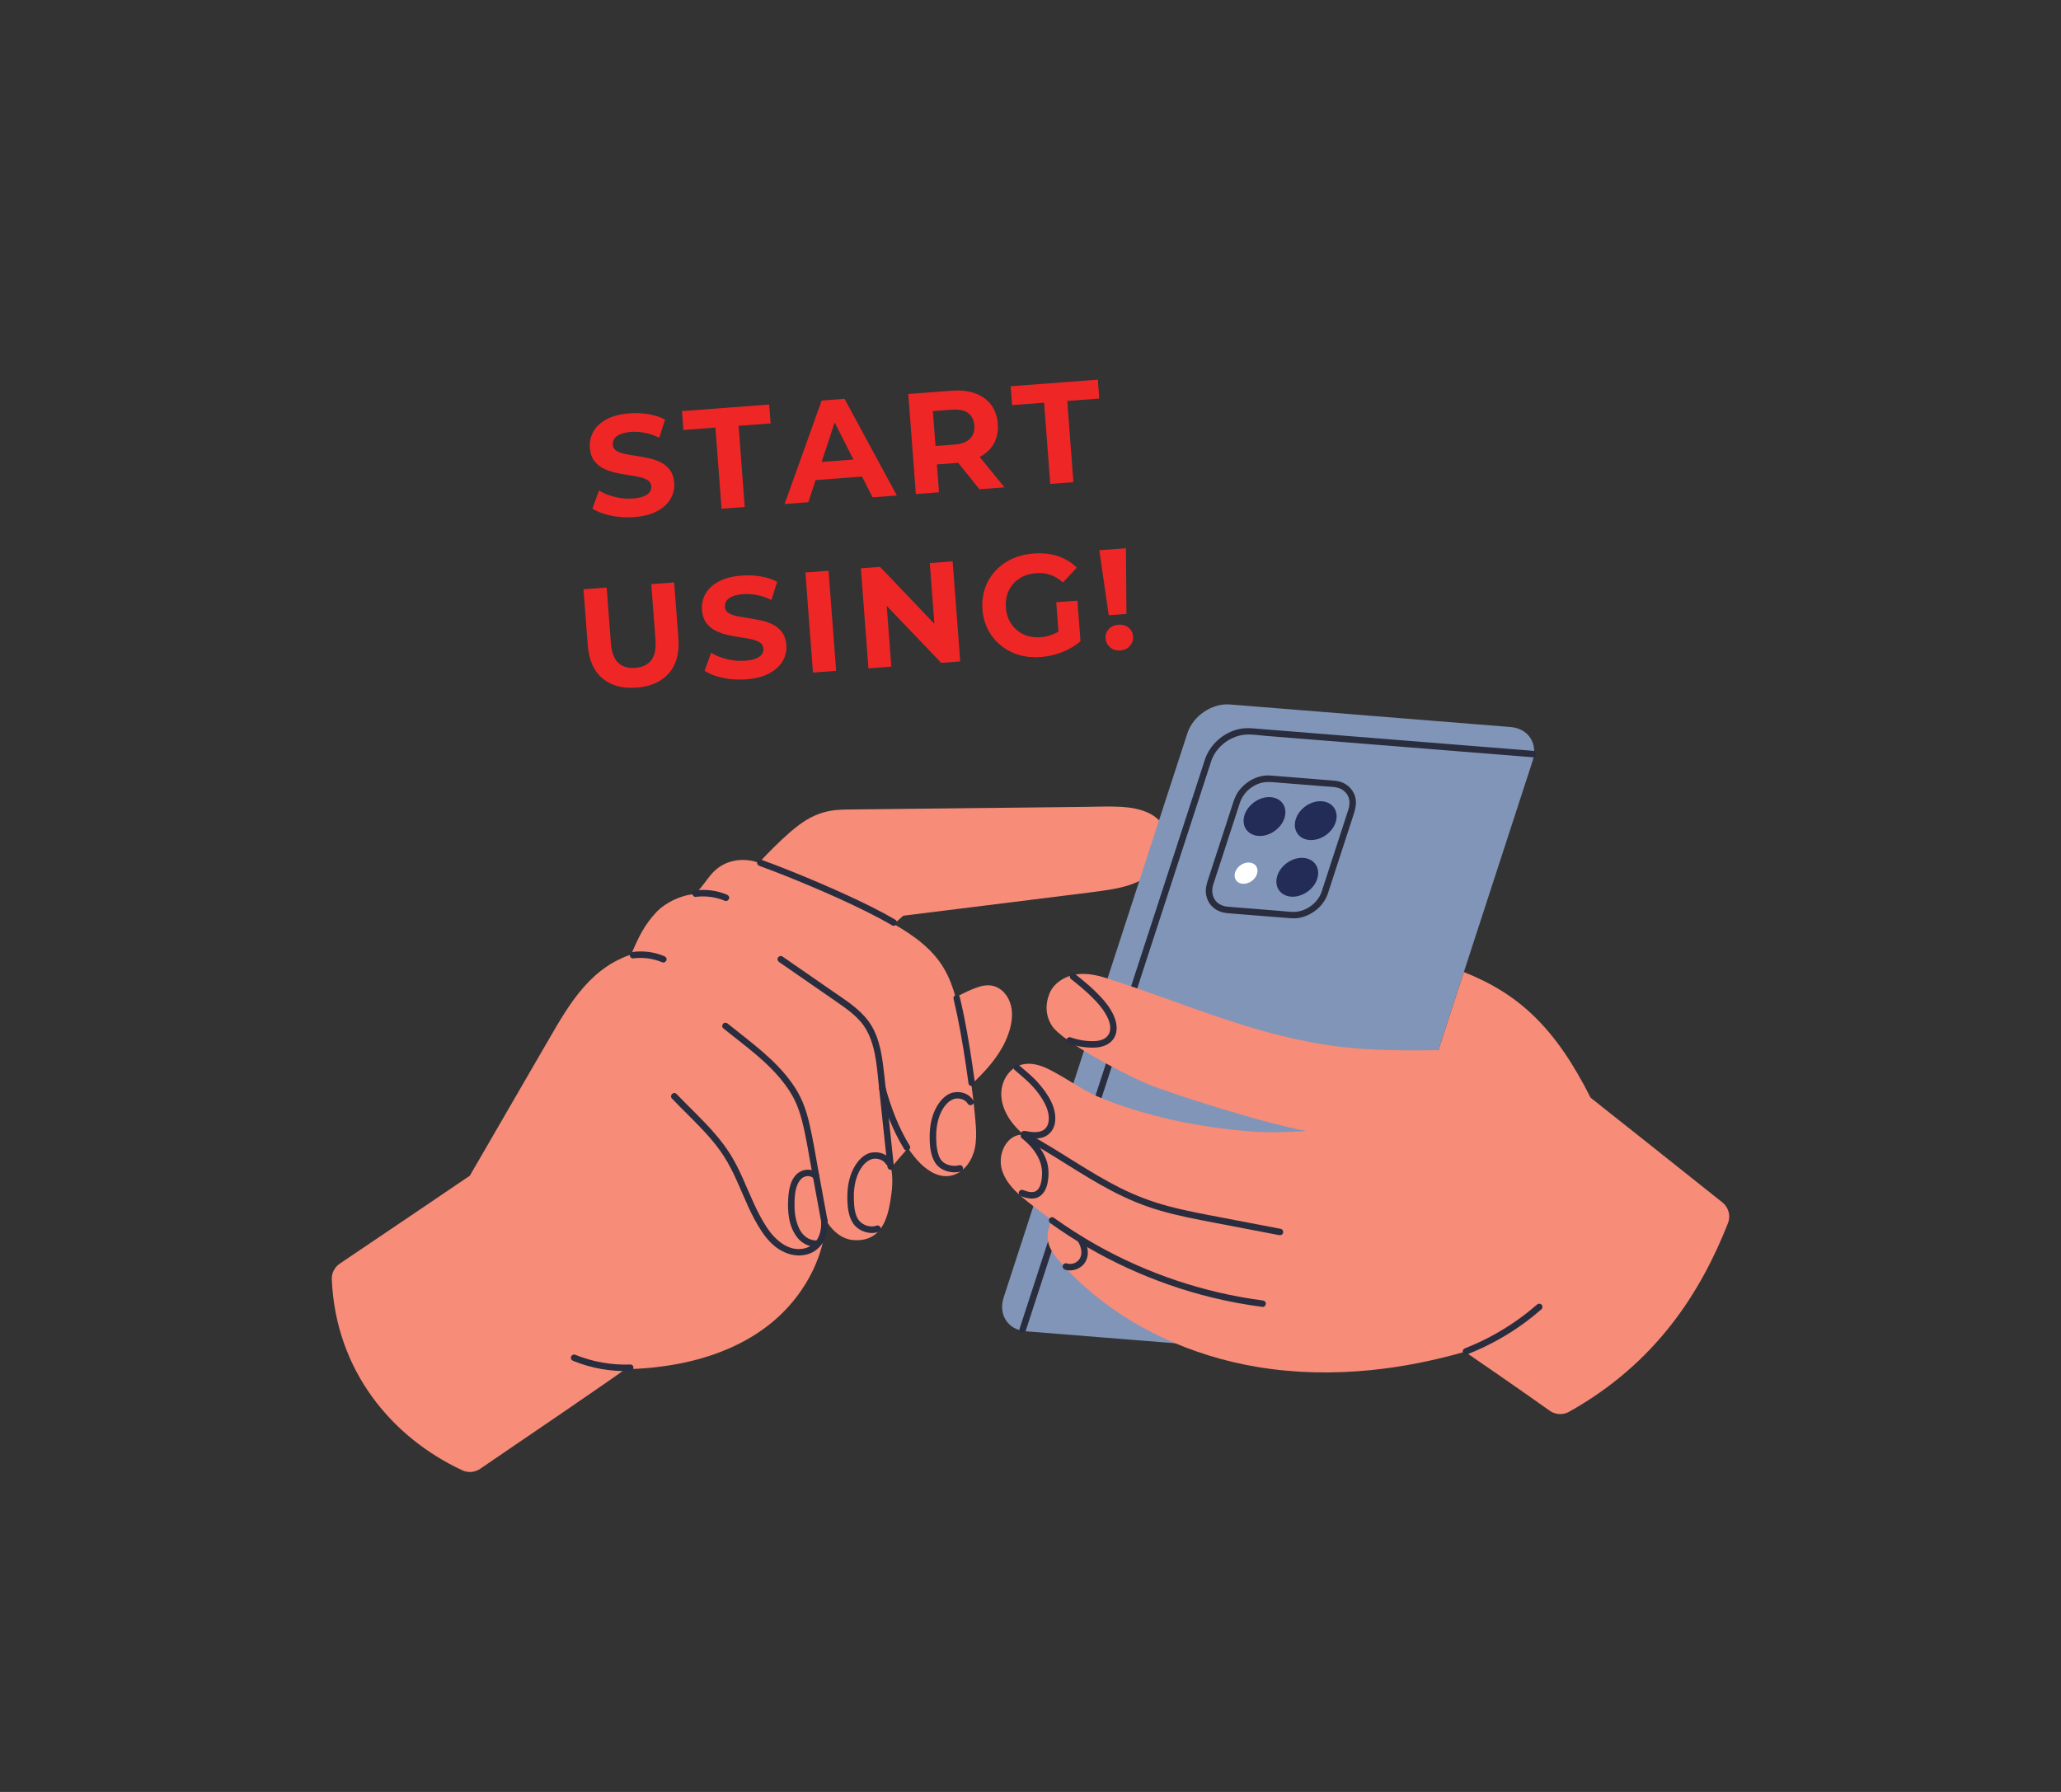
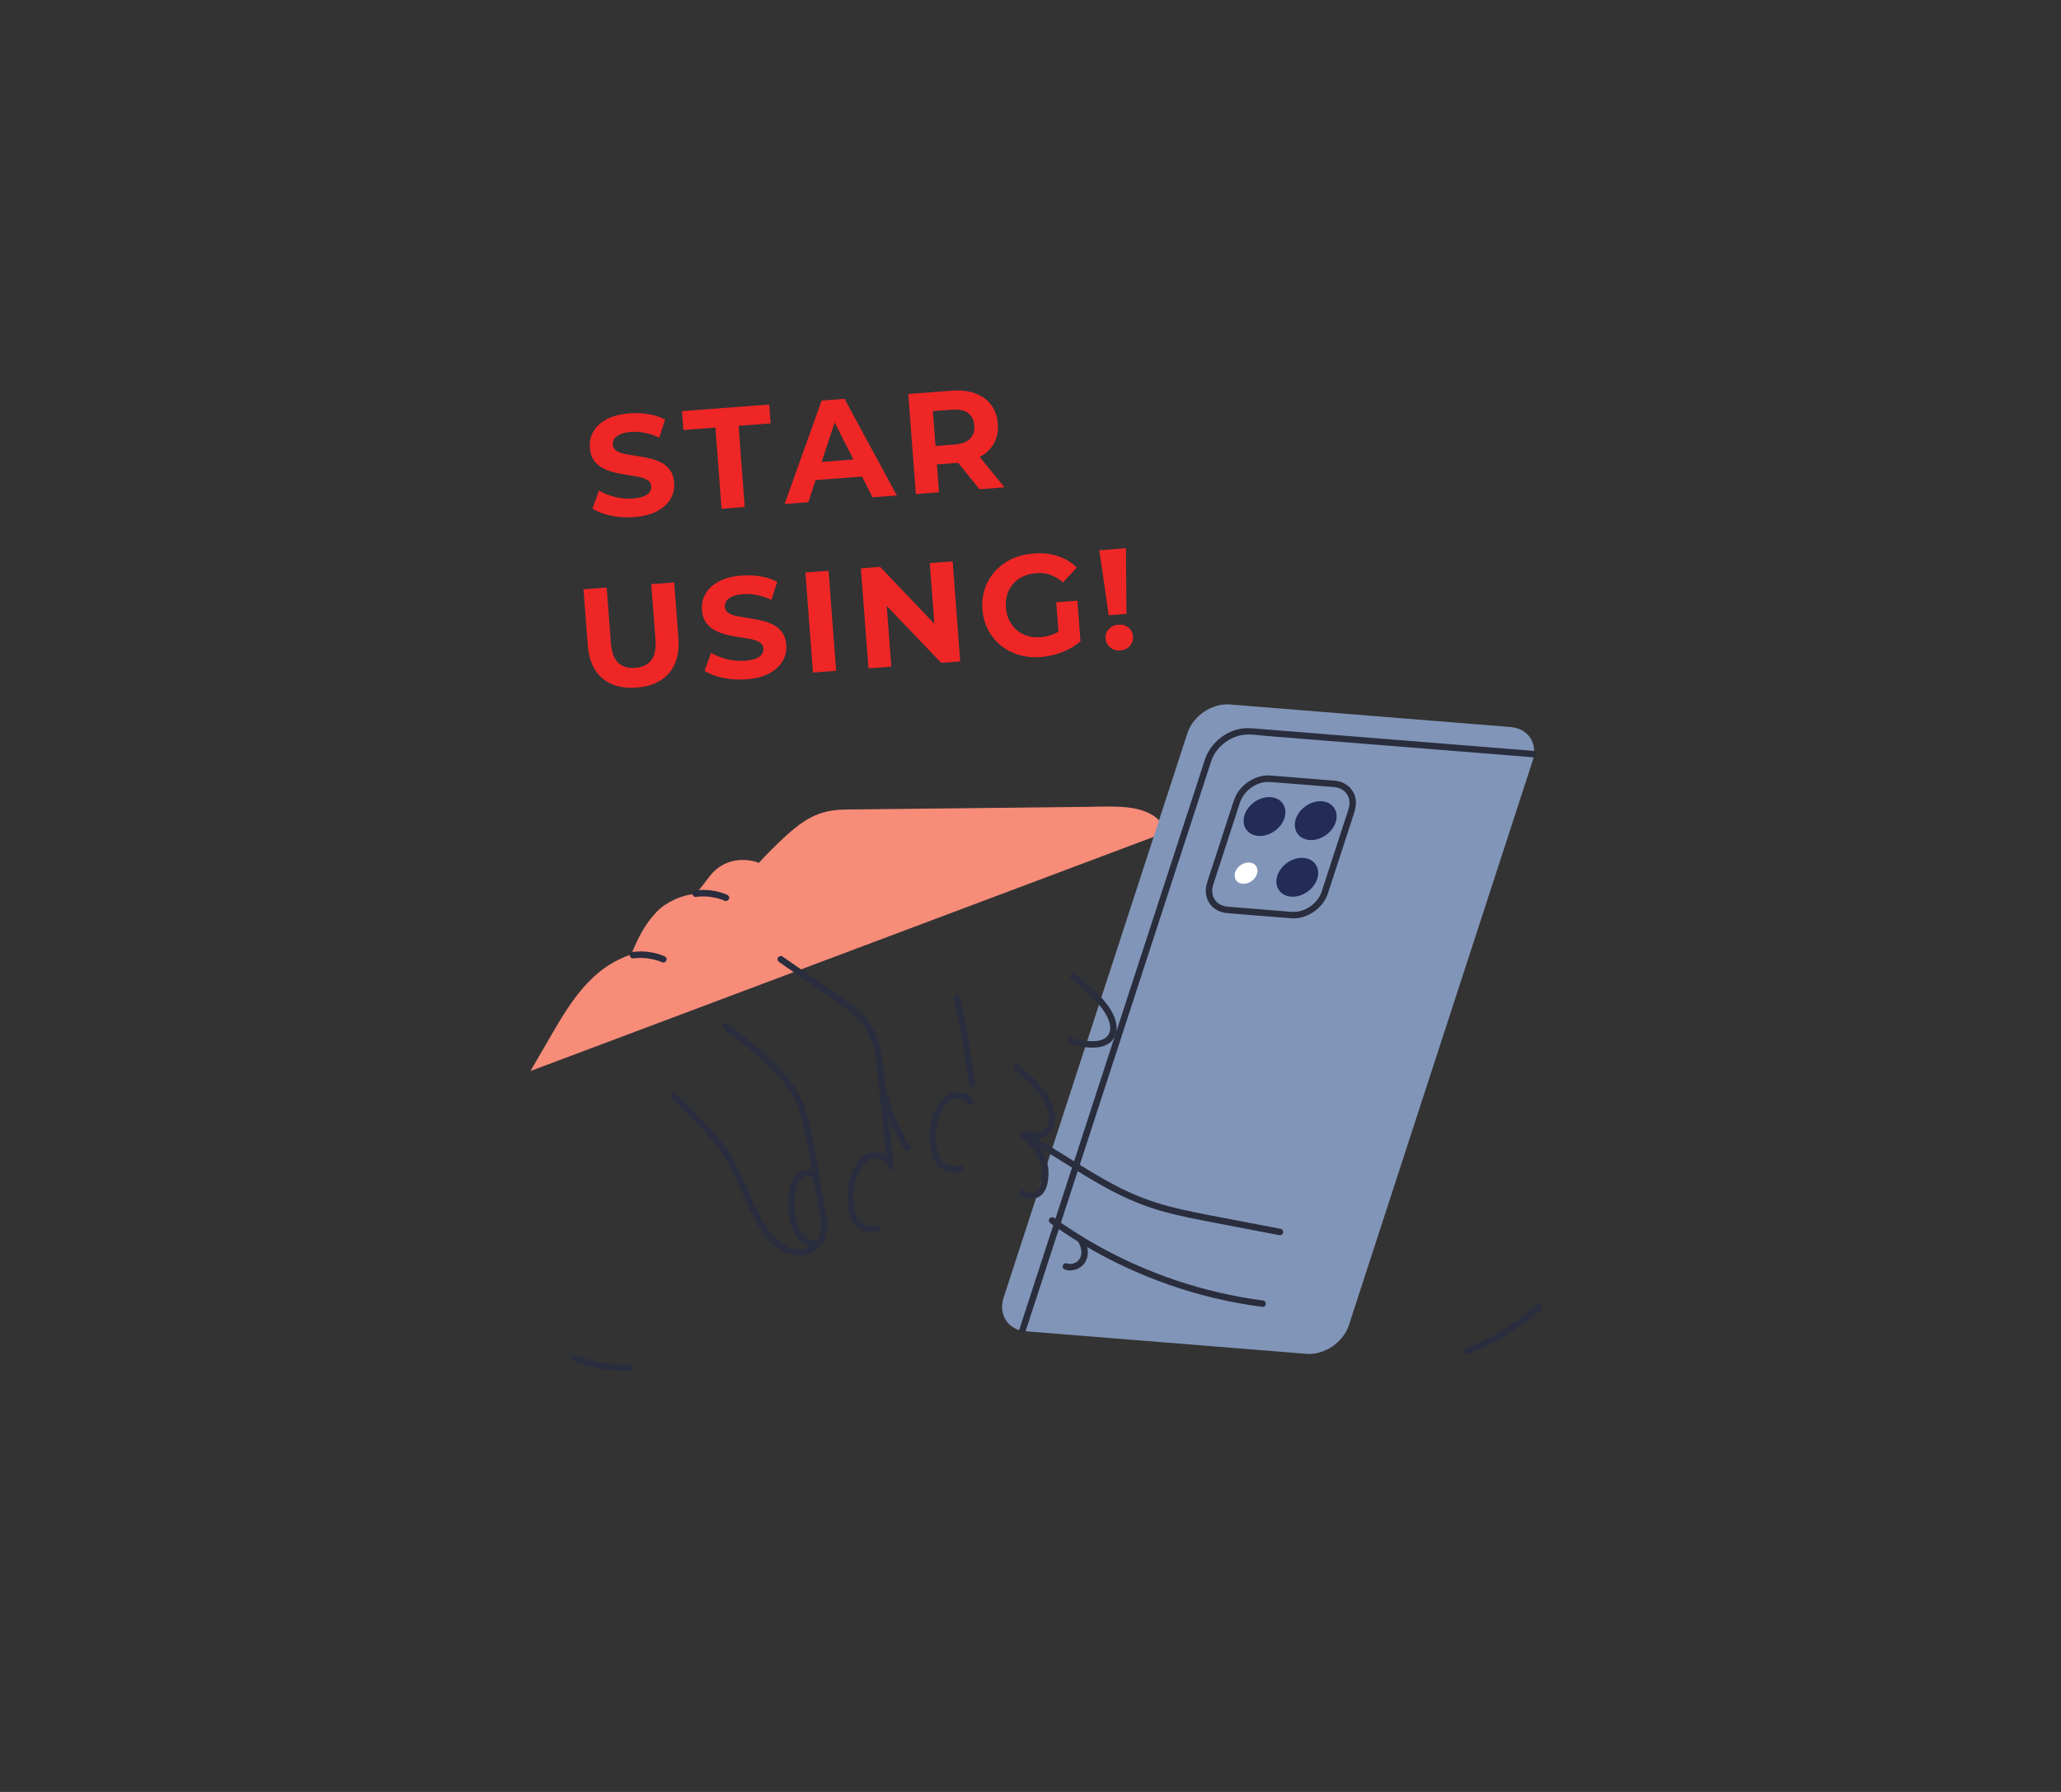
<svg xmlns="http://www.w3.org/2000/svg" id="_レイヤー_2" width="230" height="200" viewBox="0 0 230 200">
  <rect x="0" y="0" width="230" height="200" fill="#333333" stroke="none" />
  <defs>
    <style>.cls-1{fill:#ef2626;}.cls-1,.cls-2,.cls-3,.cls-4,.cls-5,.cls-6,.cls-7{stroke-width:0px;}.cls-2{fill:#8195b8;}.cls-3{fill:none;}.cls-4{fill:#232b57;}.cls-5{fill:#fff;}.cls-6{fill:#f78c79;}.cls-7{fill:#2a2d3d;}</style>
  </defs>
  <g id="_コンテンツ">
    <rect class="cls-3" width="230" height="200" />
-     <path class="cls-6" d="m130.117,92.89c-.635-2.151-3.033-2.726-5-2.836-1.339-.075-2.688-.011-4.027.004-1.546.017-3.091.034-4.636.051-6.213.068-12.427.136-18.64.205-.788.009-1.577.017-2.365.026-.724.008-1.451.005-2.173.075-1.347.129-2.561.595-3.677,1.355-1.129.769-2.133,1.721-3.109,2.672-.618.602-1.218,1.224-1.802,1.859-.92-.348-1.952-.417-2.909-.193-.861.201-1.634.647-2.237,1.293-.661.708-1.14,1.572-1.853,2.233-.069.064-.142.117-.214.172-1.452.082-3.209.922-4.217,1.992-1.356,1.44-2,2.795-2.815,4.718-1.006.352-1.969.829-2.847,1.438-1.876,1.3-3.306,3.117-4.531,5.019-.634.985-1.22,1.999-1.806,3.012l-2.06,3.554c-1.385,2.39-2.77,4.781-4.155,7.171-.872,1.505-1.744,3.009-2.615,4.514-1.845,1.265-11.476,7.765-14.51,9.812-.581.392-.922,1.057-.892,1.757.436,10.18,6.693,17.646,14.567,21.311.642.299,1.394.235,1.981-.162,3.416-2.311,15.042-10.243,16.187-11.114,1.961-.05,3.92-.232,5.849-.594,2.366-.444,4.689-1.165,6.845-2.246,2.046-1.026,3.919-2.379,5.464-4.074,1.472-1.615,2.653-3.505,3.403-5.561.491-1.347.781-2.768.838-4.199.119.207.245.41.389.604.628.844,1.549,1.548,2.616,1.642,3.143.276,3.853-2.349,4.183-4.281.22-1.289.341-2.533.094-3.783.616-.739,1.241-1.47,1.881-2.188.421.595.86,1.179,1.378,1.694.954.949,2.284,1.739,3.668,1.311,1.328-.41,2.159-1.721,2.425-3.024.167-.82.159-1.662.102-2.493-.061-.88-.156-1.758-.252-2.635-.072-.653-.152-1.306-.236-1.958,1.481-1.413,2.916-2.94,3.78-4.81.501-1.083.858-2.323.717-3.525-.127-1.087-.732-2.143-1.778-2.573-.586-.241-1.216-.193-1.813-.014-.617.185-1.216.457-1.794.738-.295.144-.585.296-.871.457-.311-1.123-.715-2.221-1.307-3.227-1.295-2.201-3.402-3.696-5.585-4.947.347-.315.693-.63,1.045-.94.674-.074,18.589-2.315,18.589-2.315,1.449-.186,2.905-.343,4.347-.575,1.253-.201,2.513-.497,3.64-1.099,1.835-.979,3.376-3.164,2.739-5.32Z" />
+     <path class="cls-6" d="m130.117,92.89c-.635-2.151-3.033-2.726-5-2.836-1.339-.075-2.688-.011-4.027.004-1.546.017-3.091.034-4.636.051-6.213.068-12.427.136-18.64.205-.788.009-1.577.017-2.365.026-.724.008-1.451.005-2.173.075-1.347.129-2.561.595-3.677,1.355-1.129.769-2.133,1.721-3.109,2.672-.618.602-1.218,1.224-1.802,1.859-.92-.348-1.952-.417-2.909-.193-.861.201-1.634.647-2.237,1.293-.661.708-1.14,1.572-1.853,2.233-.069.064-.142.117-.214.172-1.452.082-3.209.922-4.217,1.992-1.356,1.44-2,2.795-2.815,4.718-1.006.352-1.969.829-2.847,1.438-1.876,1.3-3.306,3.117-4.531,5.019-.634.985-1.22,1.999-1.806,3.012l-2.06,3.554Z" />
    <path class="cls-7" d="m86.947,107.376c1.614,1.117,3.227,2.234,4.841,3.351.767.531,1.541,1.055,2.3,1.598.673.482,1.327.999,1.88,1.618,1.089,1.22,1.536,2.81,1.781,4.393.131.849.207,1.705.297,2.559.1.958.202,1.916.304,2.874.229,2.144.46,4.288.682,6.432.02.194.152.361.361.361.18,0,.382-.166.361-.361-.202-1.948-.411-3.895-.619-5.842-.201-1.877-.359-3.764-.607-5.636-.22-1.661-.591-3.371-1.607-4.744-1.059-1.432-2.617-2.387-4.06-3.386l-5.549-3.841c-.161-.111-.401-.03-.494.13-.105.18-.031.383.13.494h0Z" />
    <path class="cls-7" d="m101.52,127.875c-1.241-2.02-2.075-4.224-2.704-6.502-.124-.448-.821-.258-.697.192.645,2.334,1.506,4.605,2.777,6.675.243.396.869.033.624-.365h0Z" />
    <path class="cls-7" d="m106.418,111.499c.572,2.418.999,4.866,1.364,7.322.105.708.206,1.416.304,2.125.027.194.274.299.445.252.208-.057.279-.25.252-.445-.341-2.46-.711-4.917-1.208-7.352-.143-.701-.296-1.4-.461-2.096-.107-.452-.804-.261-.697.192h0Z" />
-     <path class="cls-7" d="m84.757,96.648c1.921.7,3.821,1.462,5.704,2.258,2.098.887,4.181,1.817,6.22,2.833.972.484,1.936.988,2.871,1.542.401.238.765-.387.365-.624-1.783-1.056-3.661-1.953-5.544-2.816-2.093-.959-4.214-1.86-6.352-2.714-1.018-.407-2.042-.802-3.072-1.177-.183-.067-.396.075-.445.252-.055.201.068.378.252.445h0Z" />
    <path class="cls-7" d="m80.703,114.764c2.35,1.903,4.901,3.674,6.761,6.095.462.601.882,1.243,1.217,1.924.361.735.616,1.517.822,2.309.437,1.682.695,3.413,1.009,5.121.378,2.057.756,4.115,1.134,6.172.035.192.268.301.445.252.202-.055.288-.252.252-.445-.339-1.845-.678-3.689-1.017-5.534-.322-1.754-.597-3.525-1.003-5.261-.189-.808-.423-1.606-.744-2.373-.313-.747-.711-1.446-1.178-2.107-.892-1.262-1.979-2.368-3.138-3.385-1.306-1.146-2.698-2.188-4.048-3.281-.152-.123-.363-.148-.511,0-.127.127-.152.388,0,.511h0Z" />
    <path class="cls-7" d="m74.984,122.61c1.345,1.405,2.778,2.726,4.066,4.185.625.707,1.213,1.447,1.725,2.241.565.877,1.03,1.814,1.458,2.764.856,1.899,1.591,3.872,2.753,5.614.53.795,1.169,1.534,1.986,2.044.812.507,1.781.773,2.736.626.856-.132,1.617-.613,2.084-1.344.47-.736.61-1.648.564-2.507-.025-.463-.748-.466-.723,0,.036.681-.044,1.394-.375,1.99-.315.568-.827.952-1.47,1.11-1.798.443-3.349-1.007-4.246-2.387-1.095-1.683-1.814-3.563-2.63-5.387-.414-.927-.86-1.844-1.398-2.707-.493-.79-1.063-1.532-1.667-2.24-1.359-1.59-2.906-3.003-4.351-4.513-.322-.337-.833.175-.511.511h0Z" />
    <path class="cls-7" d="m91.331,131.035c-.665-.692-1.765-.606-2.437.03-.691.654-.866,1.732-.928,2.635-.103,1.504.041,3.192,1.007,4.42.545.692,1.353,1.064,2.232,1.061.465-.002.466-.725,0-.723-.623.002-1.15-.215-1.566-.667-.393-.426-.633-1-.782-1.583-.16-.623-.201-1.214-.192-1.872.01-.77.053-1.613.418-2.309.175-.334.419-.609.791-.717.343-.099.687-.035.947.236.323.336.834-.176.511-.511h0Z" />
    <path class="cls-7" d="m99.471,129.543c-.467-.737-1.34-1.04-2.182-.905-.979.157-1.706,1.076-2.109,1.918-.441.92-.612,1.943-.618,2.958-.006,1.004.066,2.167.643,3.026.577.859,1.847,1.312,2.826.948.183-.068.307-.245.252-.445-.048-.176-.261-.321-.445-.252-.662.246-1.488-.004-1.948-.535-.514-.592-.578-1.618-.602-2.394-.026-.856.058-1.718.345-2.53.258-.728.741-1.56,1.475-1.891.295-.134.568-.149.859-.093.361.069.676.237.88.559.248.392.874.03.624-.365h0Z" />
    <path class="cls-7" d="m108.621,122.823c-.465-.734-1.32-1.044-2.16-.903-.963.161-1.679,1.062-2.082,1.89-.442.909-.617,1.921-.63,2.925-.013,1.009.058,2.159.61,3.034.575.913,1.858,1.257,2.864.985.449-.121.258-.819-.192-.697-.653.177-1.552-.011-1.974-.544-.26-.328-.384-.764-.463-1.167-.081-.414-.109-.841-.12-1.262-.021-.847.069-1.698.356-2.498.258-.719.74-1.537,1.465-1.865.283-.128.571-.149.863-.09.346.071.643.245.839.555.248.392.874.03.624-.365h0Z" />
    <path class="cls-7" d="m77.629,100.103c1.122-.144,2.245.007,3.289.444.18.075.398-.081.445-.252.057-.208-.072-.369-.252-.445-1.093-.457-2.306-.621-3.481-.47-.194.025-.361.148-.361.361,0,.176.166.386.361.361h0Z" />
    <path class="cls-7" d="m70.643,106.968c1.122-.144,2.245.007,3.289.444.18.075.398-.081.445-.252.057-.208-.072-.369-.252-.445-1.093-.457-2.306-.621-3.481-.47-.194.025-.361.148-.361.361,0,.176.166.386.361.361h0Z" />
    <path class="cls-7" d="m63.972,151.895c2.013.819,4.197,1.202,6.369,1.125.464-.017.466-.739,0-.723-2.114.075-4.217-.302-6.177-1.099-.181-.074-.397.08-.445.252-.057.207.071.371.252.445h0Z" />
    <path class="cls-2" d="m150.532,147.899l20.502-62.971c.628-1.93-.472-3.623-2.458-3.783l-31.333-2.518c-1.986-.16-4.105,1.275-4.733,3.205l-20.502,62.971c-.628,1.93.472,3.623,2.458,3.783l31.333,2.518c1.986.16,4.105-1.275,4.733-3.205Z" />
    <path class="cls-7" d="m171.063,83.798c-.696-.056-1.391-.111-2.087-.167-1.762-.141-3.523-.282-5.285-.423-2.329-.187-4.657-.373-6.985-.56-2.43-.195-4.86-.389-7.29-.584-2.034-.163-4.068-.326-6.101-.489-1.149-.092-2.299-.184-3.448-.276-.538-.043-1.067-.042-1.601.075-1.724.377-3.227,1.698-3.791,3.37-.111.329-.215.66-.322.99-.302.927-.604,1.855-.906,2.782-.462,1.42-.925,2.841-1.387,4.261-.589,1.81-1.178,3.619-1.767,5.429-.682,2.095-1.364,4.189-2.046,6.284-.737,2.265-1.475,4.53-2.213,6.795-.766,2.352-1.532,4.705-2.298,7.057-.757,2.326-1.515,4.652-2.272,6.978-.715,2.195-1.429,4.39-2.144,6.586-.638,1.961-1.277,3.921-1.915,5.882-.526,1.615-1.052,3.231-1.578,4.846-.385,1.181-.769,2.363-1.154,3.544-.207.635-.413,1.27-.62,1.905-.026.08-.052.16-.078.241-.144.443.553.633.697.192.107-.33.215-.66.322-.99.3-.922.6-1.844.901-2.766.459-1.411.919-2.822,1.378-4.233.582-1.789,1.165-3.578,1.747-5.367.677-2.08,1.355-4.161,2.032-6.242.737-2.262,1.473-4.524,2.21-6.787.762-2.341,1.525-4.683,2.287-7.024.755-2.318,1.509-4.635,2.264-6.953.71-2.182,1.421-4.364,2.131-6.546.639-1.964,1.279-3.928,1.918-5.892.532-1.633,1.063-3.266,1.595-4.898.39-1.199.781-2.398,1.171-3.597.216-.663.432-1.326.647-1.988.032-.098.063-.197.096-.295.511-1.521,1.98-2.691,3.561-2.919.825-.119,1.748.051,2.572.117,1.677.134,3.353.269,5.03.403,2.295.184,4.59.368,6.885.551,2.432.195,4.863.39,7.295.584,2.087.167,4.173.334,6.26.501,1.257.101,2.514.201,3.771.302.173.014.346.028.519.042.464.037.461-.686,0-.723h0Z" />
    <path class="cls-7" d="m148.192,99.709c.404-1.241.808-2.481,1.212-3.722.545-1.674,1.09-3.347,1.635-5.021.235-.721.414-1.463.137-2.209-.245-.66-.742-1.159-1.391-1.426-.336-.138-.689-.186-1.048-.215-1.736-.139-3.471-.279-5.207-.418-.583-.047-1.166-.097-1.75-.141-1.406-.106-2.784.66-3.588,1.789-.359.504-.527,1.08-.715,1.658-.254.781-.509,1.562-.763,2.343-.582,1.787-1.163,3.573-1.745,5.36-.166.51-.367,1.021-.402,1.562-.044.693.197,1.396.687,1.893.466.472,1.095.701,1.746.758,1.547.134,3.095.249,4.642.373.755.061,1.51.121,2.266.182.29.023.576.036.867-0.0.799-.1,1.535-.441,2.156-.949.58-.474,1.023-1.106,1.261-1.817.148-.442-.55-.632-.697-.192-.434,1.298-1.8,2.279-3.171,2.262-.5-.006-1.004-.074-1.502-.114-1.79-.144-3.579-.288-5.369-.431-.152-.012-.305-.023-.457-.037-.535-.047-1.063-.292-1.367-.699-.359-.479-.421-1.082-.263-1.667.037-.137.084-.271.128-.406.506-1.554,1.012-3.108,1.518-4.662.452-1.388.904-2.775,1.355-4.163.335-1.028,1.195-1.847,2.222-2.178.646-.208,1.269-.137,1.927-.084,1.817.146,3.634.292,5.45.438.542.044,1.174.029,1.663.272.532.264.879.732.957,1.323.045.335-.022.713-.133,1.054-.448,1.38-.898,2.759-1.347,4.139-.508,1.561-1.017,3.123-1.525,4.684-.029.09-.058.179-.087.269-.144.443.553.633.697.192Z" />
    <path class="cls-4" d="m147.534,89.432c-1.228-.099-2.539.789-2.927,1.982s.292,2.241,1.52,2.34c1.228.099,2.539-.789,2.927-1.982.389-1.193-.292-2.241-1.52-2.34Z" />
    <ellipse class="cls-4" cx="141.113" cy="91.134" rx="2.501" ry="1.972" transform="translate(-26.634 100.033) rotate(-35.892)" />
    <path class="cls-4" d="m145.476,95.753c-1.228-.099-2.539.789-2.928,1.982-.389,1.193.292,2.241,1.52,2.34,1.228.099,2.539-.789,2.927-1.982.389-1.193-.292-2.241-1.52-2.34Z" />
    <path class="cls-5" d="m139.441,96.27c-.674-.054-1.393.433-1.606,1.087-.213.655.16,1.229.834,1.283.674.054,1.393-.433,1.606-1.087.213-.655-.16-1.229-.834-1.283Z" />
-     <path class="cls-6" d="m177.505,122.516c-3.951-7.854-8.031-11.597-14.143-14.026l-2.842,8.729c-3.586.04-7.317.044-10.879-.377-9.297-1.097-17.354-4.863-26.137-7.661-1.077-.343-2.222-.591-3.355-.434-1.288.179-2.706,1.017-3.102,2.355,0,0-.762,1.694.358,3.406,1.121,1.712,7.866,5.308,10.629,6.465,2.551,1.068,13.364,4.517,17.707,5.242-1.674.173-4.439.188-5.439.118-3.525-.244-7.039-.737-10.473-1.574-2.123-.517-4.678-1.291-6.732-2.116-2.155-.865-3.601-1.992-5.627-3.082-.729-.392-1.51-.734-2.342-.817-.74-.074-1.491.104-2.084.56-.512.394-.878.95-1.093,1.555-.501,1.409-.062,2.916.757,4.112.431.63.954,1.17,1.517,1.669-.472-.017-.939.095-1.371.416-.822.611-1.211,1.697-1.174,2.697.045,1.23.784,2.313,1.622,3.162.469.476.987.901,1.512,1.314.625.492,1.257.974,1.893,1.451.238.178.479.351.717.528-.5.807-.668,1.823-.363,2.735.299.893.975,1.611,1.597,2.294.617.679,1.265,1.332,1.938,1.955,2.704,2.505,5.822,4.549,9.158,6.11,3.354,1.569,6.928,2.663,10.58,3.27,4.175.695,8.44.771,12.648.349,3.554-.356,7.067-1.065,10.5-2.052.983.658,6.54,4.504,9.462,6.584.636.453,1.476.502,2.157.121,9.777-5.47,14.738-13.45,17.737-21.054.325-.823.07-1.761-.621-2.314-3.768-3.019-14.518-11.542-14.713-11.691Z" />
    <path class="cls-7" d="m114.104,127.02c3.399,1.817,6.531,4.092,9.943,5.884,1.754.922,3.578,1.684,5.484,2.233,1.99.573,4.027.955,6.058,1.345,2.386.457,4.771.915,7.157,1.372.191.037.39-.054.445-.252.049-.177-.06-.408-.252-.445-2.126-.408-4.252-.815-6.378-1.223-2.044-.392-4.096-.76-6.109-1.293-1.887-.5-3.701-1.179-5.445-2.055-1.717-.863-3.361-1.864-4.992-2.878-1.828-1.137-3.646-2.296-5.546-3.312-.41-.219-.776.404-.365.624h0Z" />
    <path class="cls-7" d="m117.224,136.527c2.716,1.953,5.622,3.639,8.664,5.03,3.032,1.387,6.194,2.49,9.434,3.277,1.84.447,3.703.788,5.581,1.032.194.025.361-.184.361-.361,0-.216-.167-.336-.361-.361-3.263-.425-6.485-1.178-9.605-2.222-3.123-1.045-6.143-2.39-9.01-4.012-1.62-.916-3.188-1.921-4.699-3.007-.159-.114-.403-.028-.494.13-.106.182-.029.38.13.494h0Z" />
    <path class="cls-7" d="m163.693,151.177c2.368-.925,4.608-2.158,6.642-3.683.581-.436,1.146-.893,1.693-1.371.147-.129.131-.38,0-.511-.146-.146-.364-.129-.511,0-1.85,1.617-3.919,2.979-6.132,4.047-.618.298-1.246.572-1.885.821-.182.071-.308.242-.252.445.048.173.262.324.445.252h0Z" />
    <path class="cls-7" d="m114.197,126.924c.708.13,1.487.25,2.188.019.76-.251,1.241-.887,1.351-1.671.231-1.643-.829-3.215-1.858-4.389-.639-.73-1.401-1.339-2.134-1.969-.148-.127-.366-.145-.511,0-.13.13-.149.383,0,.511.588.505,1.191.996,1.739,1.547.52.523.988,1.109,1.371,1.74.354.583.647,1.245.695,1.933.041.599-.106,1.236-.678,1.531-.587.303-1.352.164-1.971.051-.192-.035-.39.053-.445.252-.048.176.059.409.252.445h0Z" />
    <path class="cls-7" d="m113.947,133.509c.693.253,1.485.456,2.133-.023.5-.37.738-.968.844-1.563.114-.639.13-1.282-.007-1.919-.14-.648-.431-1.267-.806-1.811-.435-.633-.972-1.185-1.568-1.666-.152-.122-.363-.148-.511,0-.127.127-.153.388,0,.511.888.716,1.702,1.615,2.067,2.716.18.542.23,1.093.172,1.66-.043.422-.132.929-.4,1.283-.44.58-1.158.326-1.731.117-.183-.067-.396.075-.445.252-.055.201.068.377.252.445h0Z" />
    <path class="cls-7" d="m119.267,116.475c.859.302,1.796.454,2.707.454.899-0,1.853-.26,2.346-1.074.47-.776.317-1.703-.028-2.493-.351-.804-.903-1.51-1.499-2.146-.85-.907-1.807-1.705-2.782-2.472-.153-.121-.362-.149-.511,0-.125.125-.154.39,0,.511.801.631,1.589,1.282,2.318,1.997.59.579,1.146,1.195,1.564,1.912.352.604.668,1.361.441,2.057-.23.704-.963.947-1.638.979-.914.043-1.865-.121-2.725-.423-.184-.065-.395.073-.445.252-.055.199.068.38.252.445h0Z" />
    <path class="cls-7" d="m118.849,141.707c.836.268,1.818-.1,2.268-.855.5-.839.272-1.914-.225-2.697-.105-.165-.322-.231-.494-.13-.164.096-.235.329-.13.494.354.557.584,1.321.249,1.926-.288.52-.931.738-1.475.564-.186-.06-.394.07-.445.252-.054.195.066.385.252.445h0Z" />
    <path class="cls-1" d="m70.759,57.714c-.894.068-1.759.013-2.596-.164-.837-.178-1.52-.439-2.049-.784l.73-2.013c.505.305,1.092.541,1.763.709.671.169,1.341.228,2.011.177.511-.038.919-.12,1.225-.245.307-.124.527-.283.662-.475.136-.192.194-.405.177-.64-.022-.298-.158-.526-.405-.684s-.566-.278-.957-.36c-.392-.084-.822-.157-1.293-.223-.471-.066-.942-.156-1.416-.271-.475-.113-.912-.272-1.312-.478-.4-.204-.734-.49-1.003-.854-.269-.365-.425-.846-.471-1.441-.048-.638.081-1.233.387-1.785.306-.554.795-1.013,1.468-1.379.674-.366,1.536-.59,2.59-.67.701-.053,1.398-.022,2.093.091.692.113,1.312.315,1.858.605l-.648,2.022c-.545-.258-1.082-.439-1.614-.544s-1.048-.138-1.548-.1-.905.128-1.215.269c-.311.142-.528.311-.652.507s-.177.417-.158.661c.021.287.156.51.403.668s.566.275.957.353c.392.078.822.152,1.293.224s.942.158,1.416.262c.473.104.91.258,1.311.463s.735.49,1.003.855c.269.363.425.839.469,1.424.048.628-.084,1.215-.396,1.764-.312.547-.805,1.007-1.477,1.379-.673.371-1.54.598-2.604.678Z" />
    <path class="cls-1" d="m80.524,56.782l-.686-9.062-3.574.271-.159-2.106,9.733-.736.159,2.106-3.574.27.686,9.062-2.585.195Z" />
    <path class="cls-1" d="m87.56,56.251l4.134-11.546,2.553-.192,5.838,10.79-2.712.205-4.83-9.551,1.021-.077-3.354,10.17-2.649.201Zm2.309-2.582l.537-2.014,5.744-.436.851,1.91-7.132.539Z" />
    <path class="cls-1" d="m102.206,55.142l-.845-11.168,4.834-.365c1-.076,1.873.021,2.621.291s1.342.693,1.781,1.27.691,1.285.755,2.125c.062.83-.081,1.561-.429,2.19-.348.631-.871,1.134-1.57,1.507-.699.374-1.549.599-2.549.674l-3.398.258,1.063-1.22.321,4.243-2.585.195Zm2.285-4.151l-1.24-1.126,3.255-.246c.798-.061,1.38-.278,1.748-.654.366-.375.527-.865.481-1.473-.047-.616-.28-1.08-.698-1.391-.42-.311-1.028-.436-1.826-.375l-3.255.246,1.057-1.315.479,6.334Zm4.814,3.614l-3.099-3.84,2.761-.209,3.13,3.838-2.792.211Z" />
-     <path class="cls-1" d="m117.203,54.008l-.686-9.062-3.574.27-.159-2.106,9.732-.736.159,2.106-3.573.271.686,9.062-2.585.196Z" />
    <path class="cls-1" d="m71.036,76.747c-1.585.12-2.857-.227-3.818-1.043-.959-.814-1.502-2.041-1.626-3.68l-.474-6.254,2.585-.195.467,6.158c.08,1.063.355,1.812.827,2.248s1.101.623,1.888.562c.787-.059,1.381-.34,1.782-.84.4-.502.561-1.283.48-2.348l-.467-6.158,2.553-.193.474,6.254c.124,1.639-.227,2.933-1.054,3.883-.827.951-2.033,1.486-3.617,1.605Z" />
    <path class="cls-1" d="m83.272,75.821c-.894.068-1.759.013-2.596-.164-.837-.178-1.52-.439-2.049-.783l.73-2.014c.504.305,1.092.541,1.763.709.67.169,1.341.228,2.011.177.511-.038.918-.12,1.226-.245.306-.124.525-.283.661-.475s.194-.405.177-.64c-.022-.298-.158-.526-.405-.683-.247-.158-.566-.279-.958-.361-.391-.083-.822-.157-1.292-.223-.471-.066-.942-.156-1.416-.271-.475-.114-.912-.272-1.312-.479-.4-.204-.734-.489-1.003-.854s-.426-.846-.471-1.441c-.048-.638.081-1.233.387-1.785.306-.553.795-1.013,1.468-1.379s1.536-.59,2.59-.67c.702-.053,1.399-.022,2.093.091.692.113,1.312.315,1.858.605l-.649,2.022c-.544-.258-1.081-.439-1.613-.544s-1.048-.137-1.548-.099c-.5.037-.905.127-1.216.268-.31.142-.527.311-.651.507-.124.197-.177.417-.158.661.021.287.156.51.403.668s.566.275.957.354c.392.077.822.151,1.292.223.472.071.943.159,1.416.262.474.104.911.258,1.312.463s.735.49,1.003.855c.269.364.424.839.469,1.424.047.628-.085,1.215-.396,1.764-.312.547-.804,1.007-1.476,1.379-.673.371-1.54.598-2.604.678Z" />
    <path class="cls-1" d="m90.725,75.066l-.845-11.168,2.584-.195.846,11.168-2.585.195Z" />
    <path class="cls-1" d="m96.915,74.597l-.846-11.168,2.139-.162,7.197,7.543-1.037.078-.608-8.041,2.553-.193.845,11.168-2.122.161-7.213-7.541,1.037-.079.608,8.041-2.553.193Z" />
    <path class="cls-1" d="m116.17,73.333c-.882.066-1.704-.014-2.465-.238-.761-.227-1.435-.58-2.021-1.059-.587-.48-1.059-1.061-1.415-1.738-.356-.68-.566-1.439-.63-2.279s.029-1.623.279-2.348c.251-.726.633-1.369,1.146-1.932.513-.564,1.132-1.014,1.854-1.353.724-.338,1.532-.541,2.426-.608.988-.075,1.892.022,2.709.293.817.27,1.521.697,2.111,1.283l-1.544,1.657c-.437-.395-.901-.678-1.396-.849-.494-.172-1.023-.235-1.587-.193-.542.041-1.031.164-1.465.367-.434.205-.801.479-1.101.822-.301.344-.522.74-.664,1.189-.144.449-.194.939-.153,1.472.039.521.163.993.371,1.415.209.424.487.785.837,1.085.349.3.75.519,1.204.655s.947.185,1.479.145c.511-.039,1.002-.158,1.473-.36.472-.201.921-.517,1.349-.944l1.609,1.756c-.572.503-1.25.908-2.034,1.213-.785.306-1.575.488-2.374.549Zm2.021-1.918l-.317-4.196,2.361-.179.343,4.531-2.387-.156Z" />
    <path class="cls-1" d="m123.728,68.669l-1.046-7.254,2.968-.225.057,7.329-1.979.149Zm1.293,3.93c-.447.033-.825-.082-1.134-.348-.309-.265-.478-.594-.508-.988-.03-.404.088-.752.354-1.045.267-.294.624-.457,1.07-.49.457-.035.838.072,1.14.322s.469.577.5.981c.029.394-.087.745-.346,1.053-.261.309-.619.479-1.076.515Z" />
  </g>
</svg>